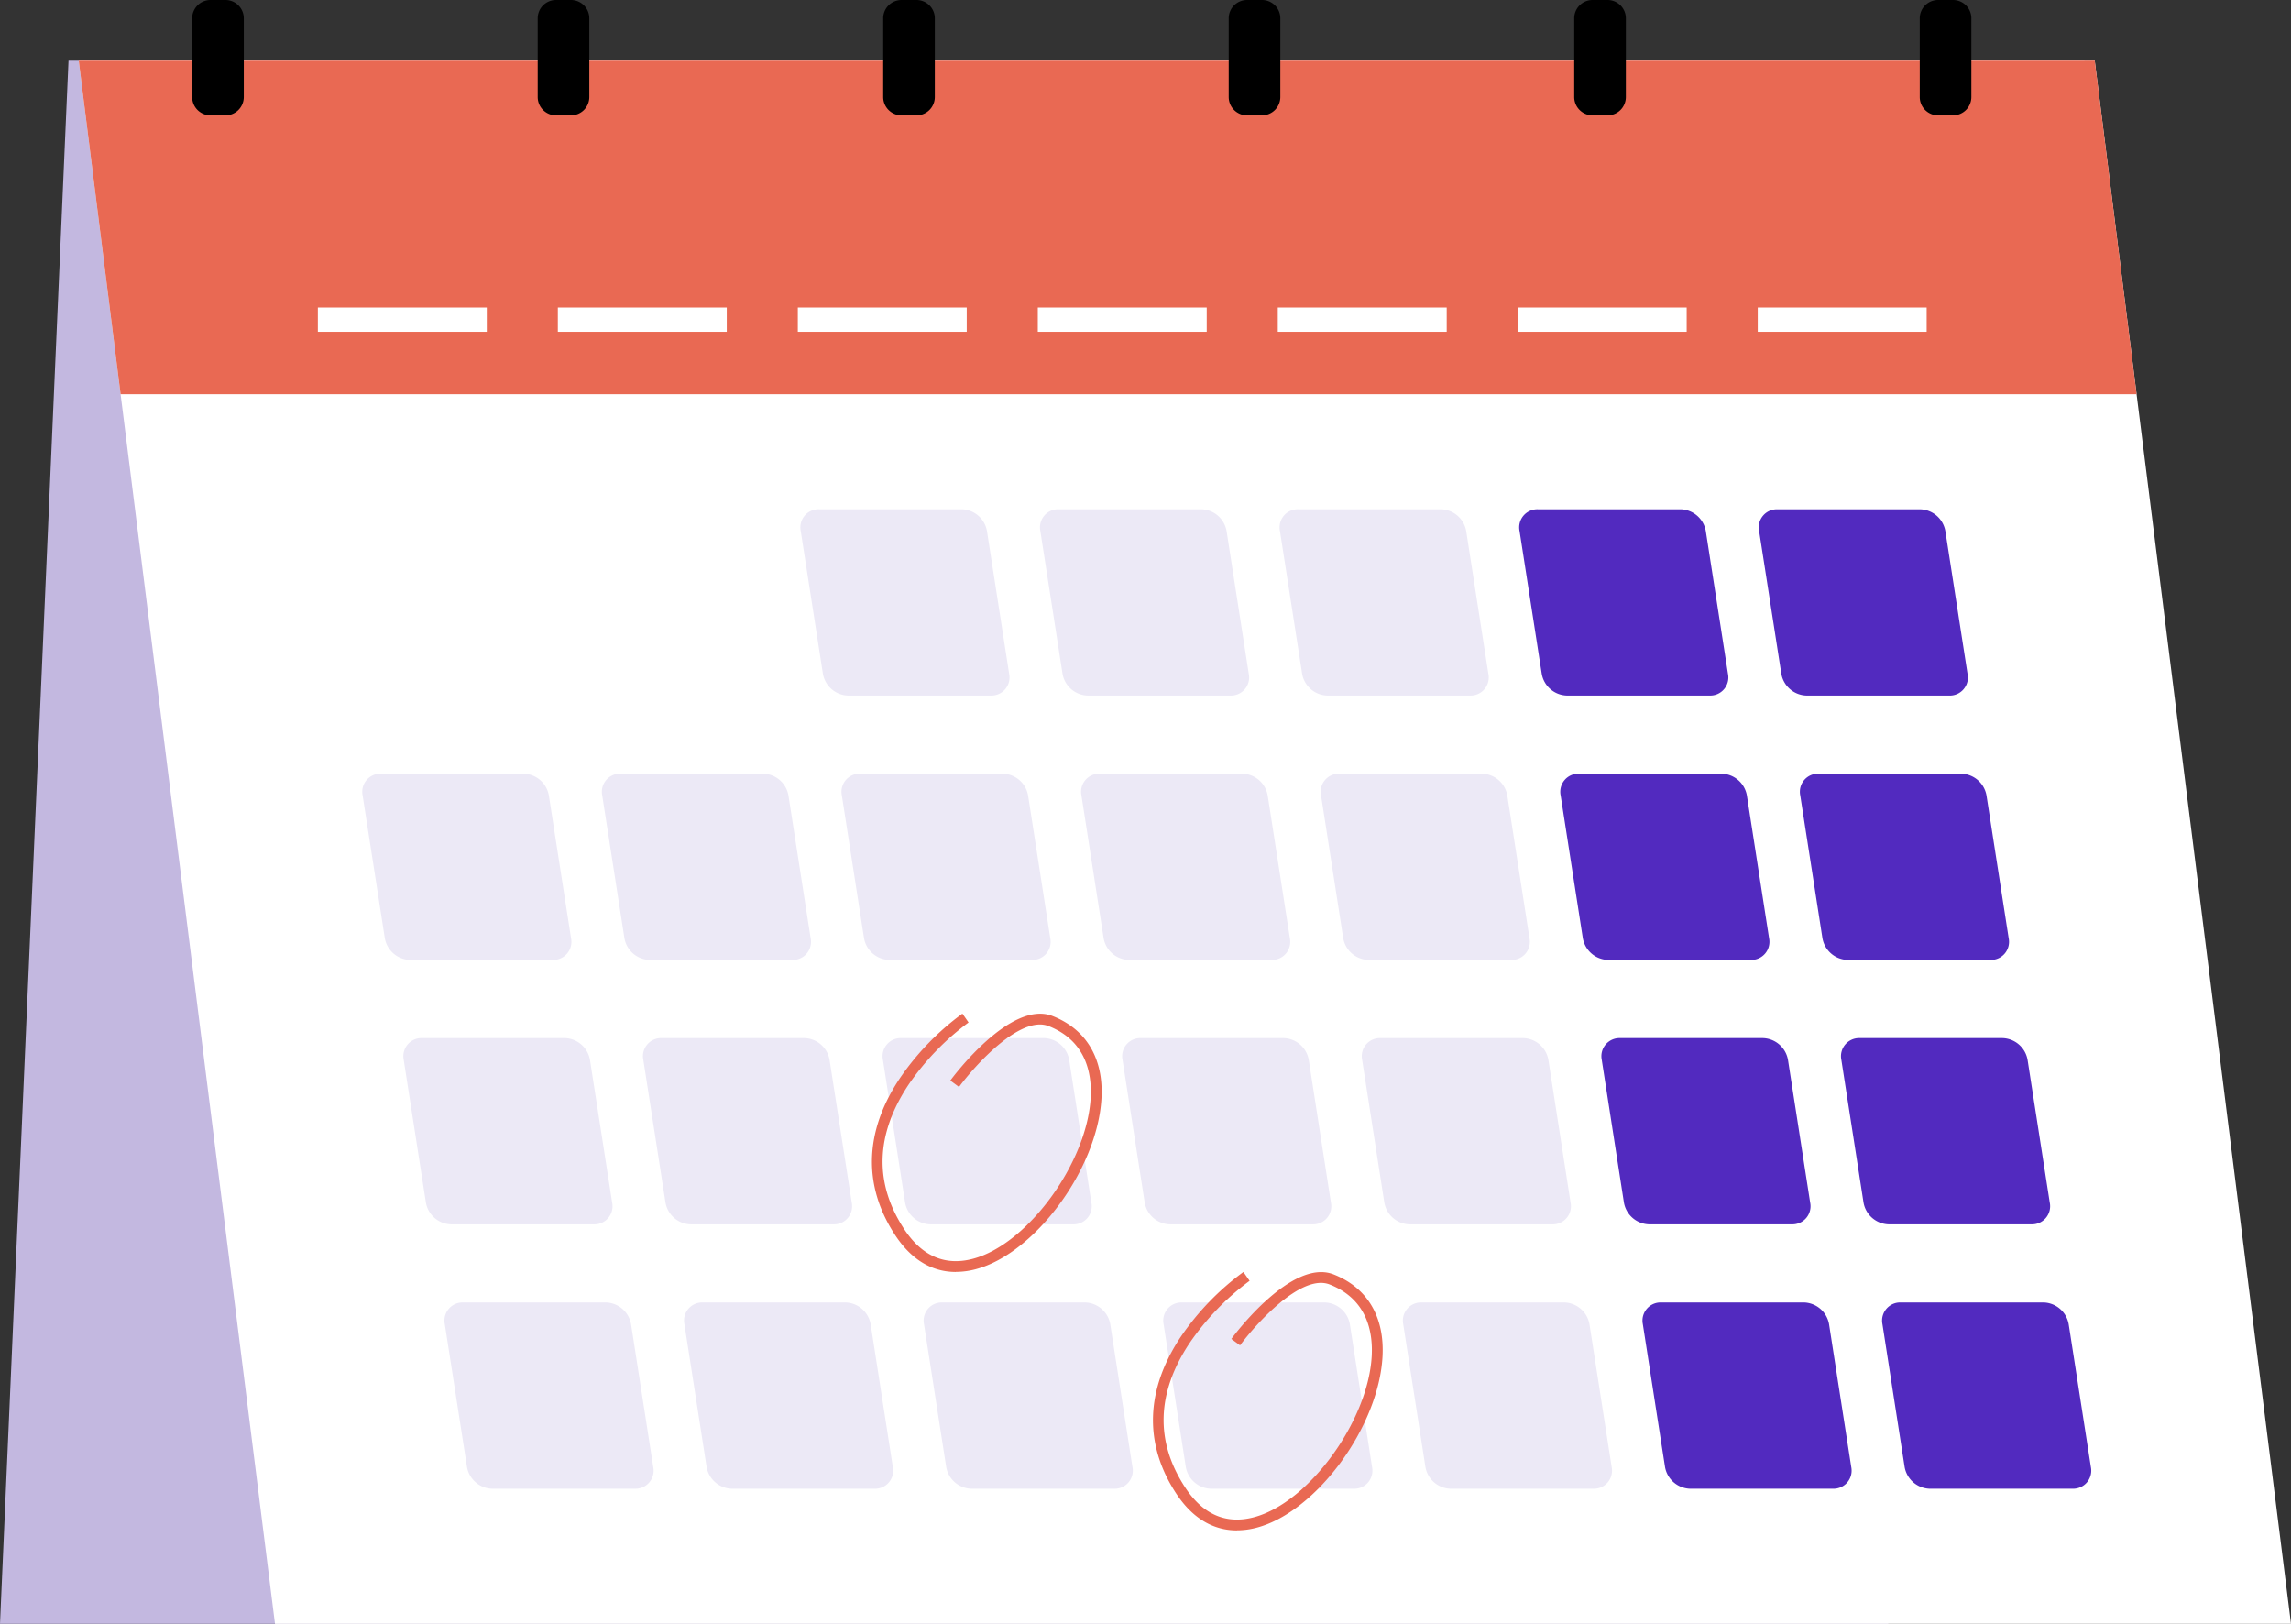
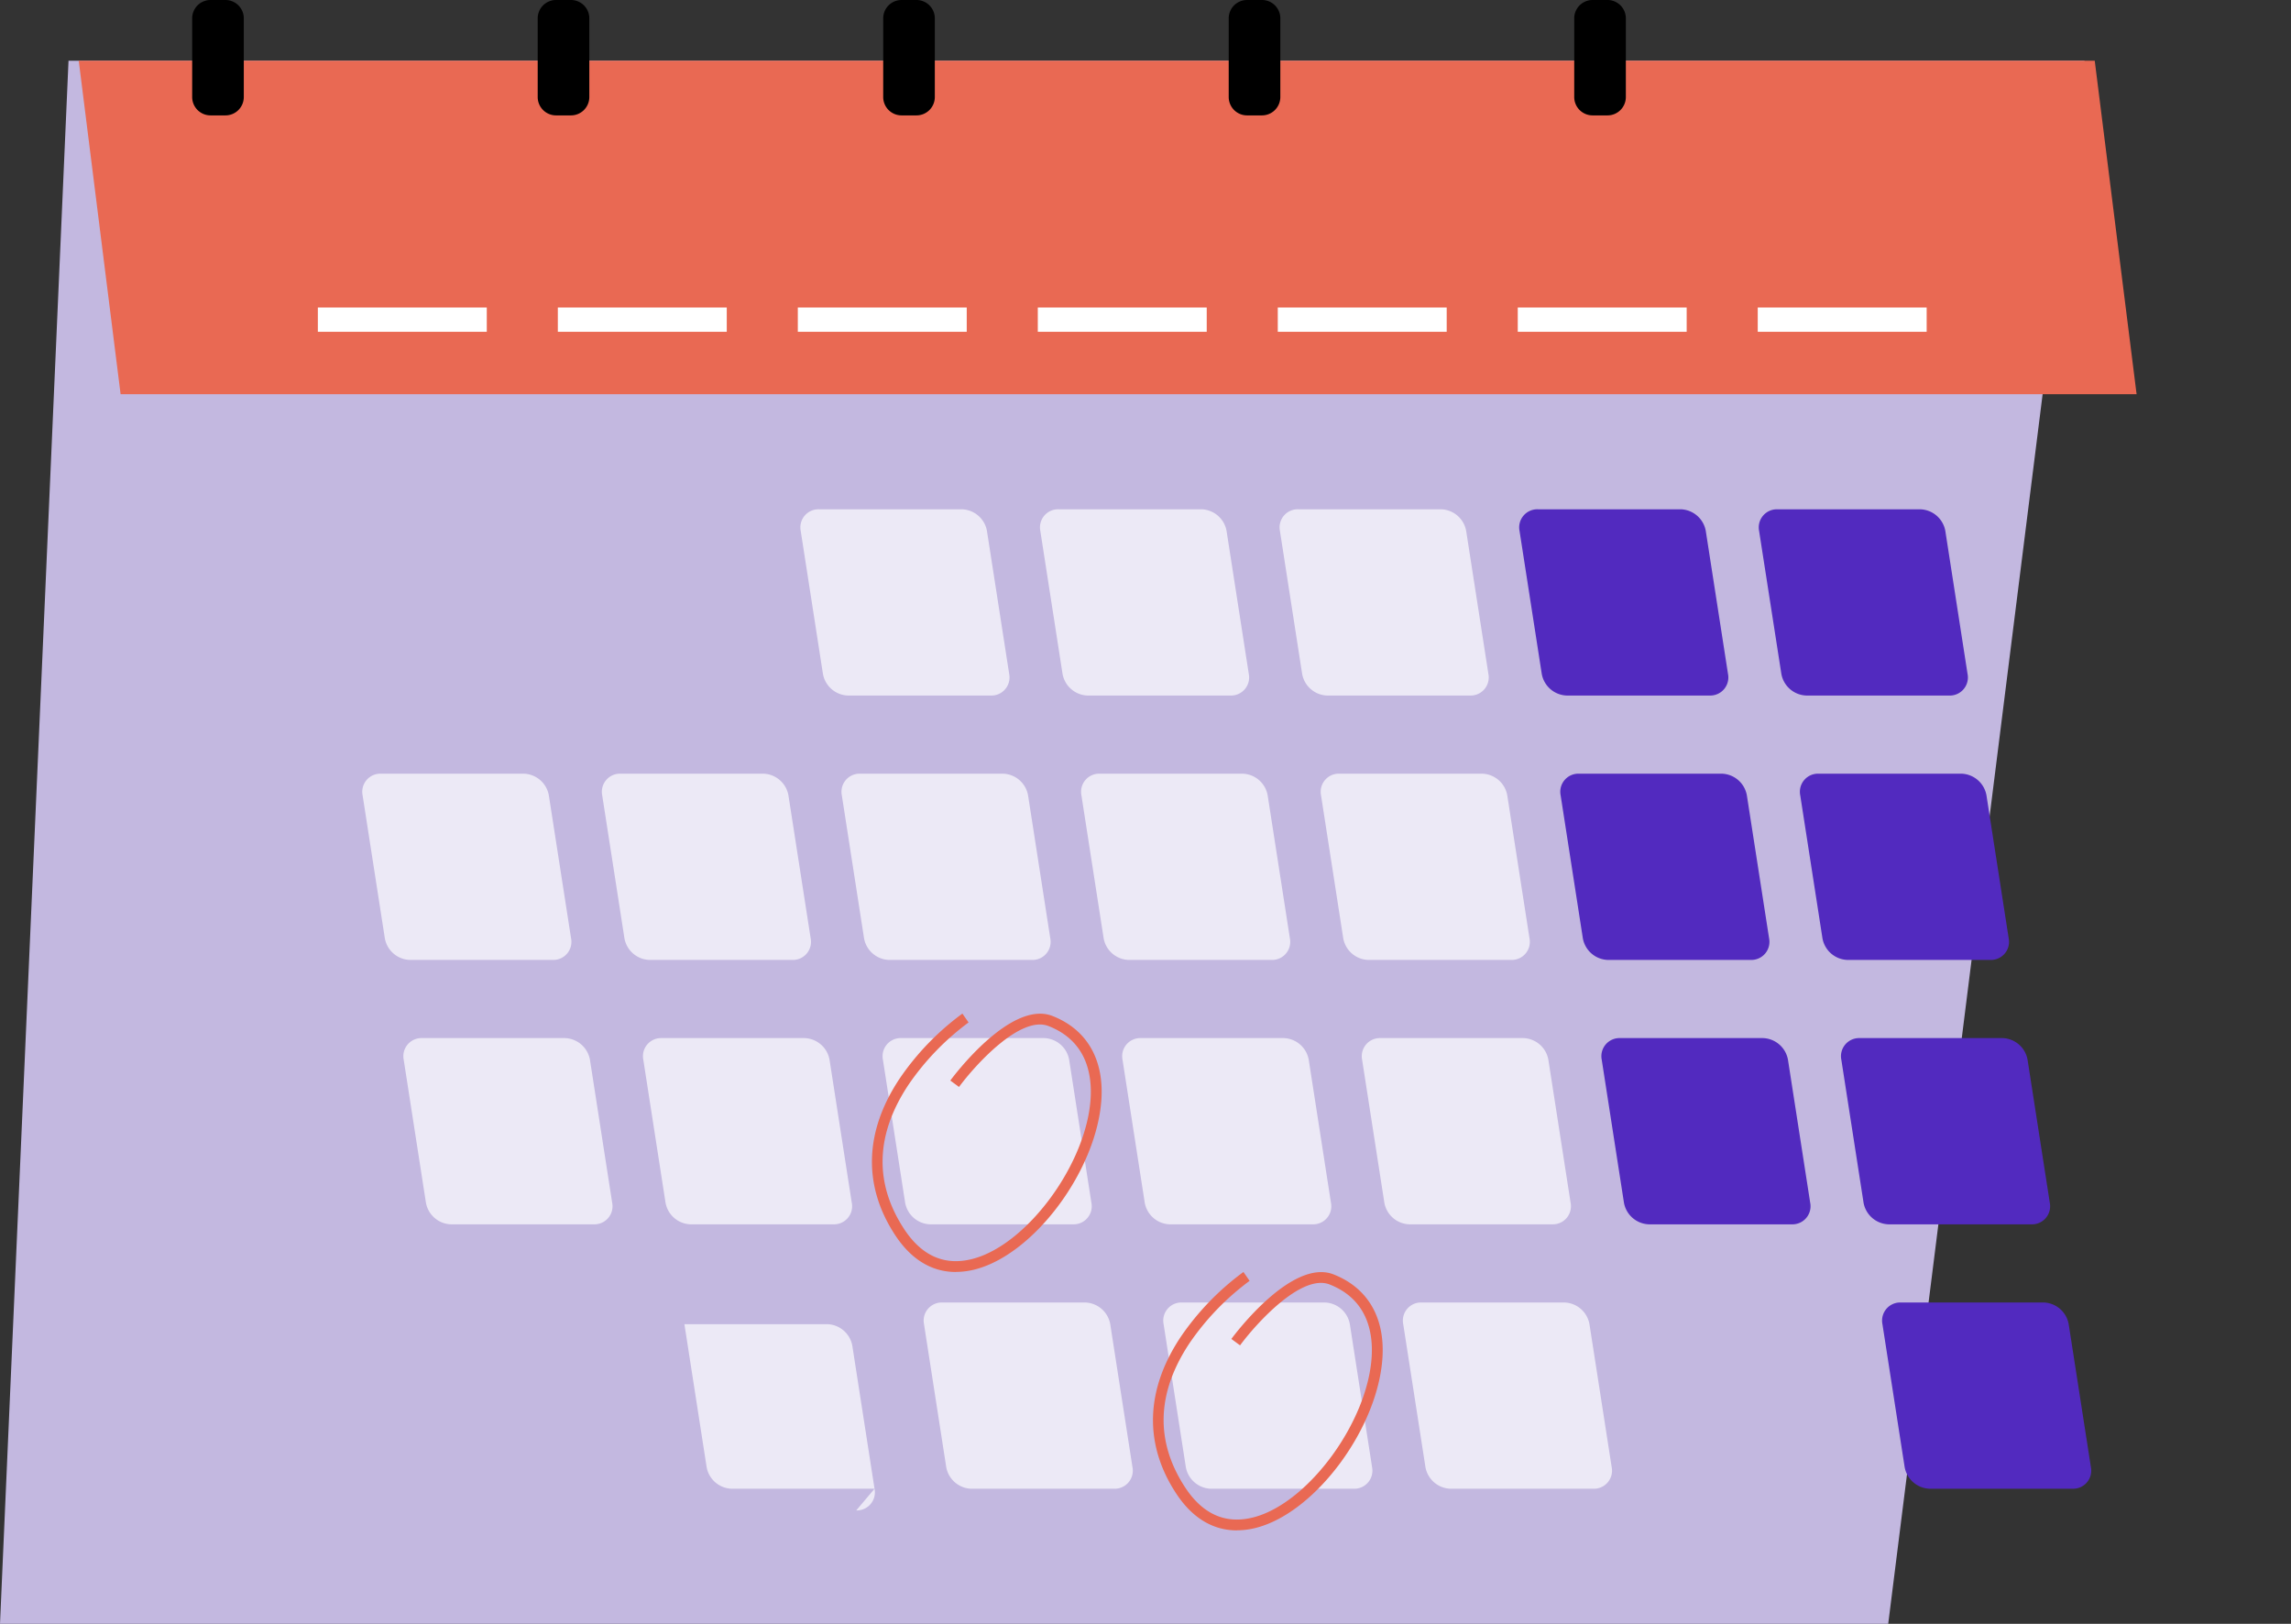
<svg xmlns="http://www.w3.org/2000/svg" width="336.421" height="238.432" viewBox="0 0 336.421 238.432">
  <rect x="0" y="0" width="336.421" height="238.432" fill="#333333" stroke="none" />
  <g id="Group_1257" data-name="Group 1257" transform="translate(-1116.625 -1596.154)">
    <path id="Path_15307" data-name="Path 15307" d="M514.726,705.611H792L820.824,476.1H524.787Z" transform="translate(601.899 1128.974)" fill="#c3b8e0" />
-     <path id="Path_15308" data-name="Path 15308" d="M889.8,705.611H593.76L571.088,525.064,564.941,476.1H860.979l6.147,48.967Z" transform="translate(563.247 1128.975)" fill="#fff" />
    <path id="Path_15309" data-name="Path 15309" d="M867.126,525.065H571.088L564.941,476.1H860.979Z" transform="translate(563.247 1128.974)" fill="#e96953" />
    <path id="Path_15310" data-name="Path 15310" d="M1053.142,789.461h-20.981a3.86,3.86,0,0,1-3.678-3.183l-3.261-20.981a2.658,2.658,0,0,1,2.688-3.183h20.981a3.859,3.859,0,0,1,3.678,3.183l3.262,20.981a2.658,2.658,0,0,1-2.689,3.183" transform="translate(208.985 908.82)" fill="#ece9f6" />
    <path id="Path_15311" data-name="Path 15311" d="M1205.938,789.461h-20.981a3.859,3.859,0,0,1-3.678-3.183l-3.262-20.981a2.658,2.658,0,0,1,2.689-3.183h20.981a3.86,3.86,0,0,1,3.678,3.183l3.261,20.981a2.658,2.658,0,0,1-2.688,3.183" transform="translate(91.375 908.82)" fill="#ece9f6" />
    <path id="Path_15312" data-name="Path 15312" d="M1358.734,789.461h-20.981a3.86,3.86,0,0,1-3.678-3.183l-3.261-20.981a2.658,2.658,0,0,1,2.689-3.183h20.981a3.86,3.86,0,0,1,3.678,3.183l3.261,20.981a2.658,2.658,0,0,1-2.688,3.183" transform="translate(-26.237 908.82)" fill="#ece9f6" />
    <path id="Path_15313" data-name="Path 15313" d="M1511.53,789.461h-20.981a3.859,3.859,0,0,1-3.678-3.183l-3.261-20.981a2.658,2.658,0,0,1,2.689-3.183h20.981a3.859,3.859,0,0,1,3.678,3.183l3.261,20.981a2.658,2.658,0,0,1-2.688,3.183" transform="translate(-143.848 908.82)" fill="#522abf" />
    <path id="Path_15314" data-name="Path 15314" d="M1664.326,789.461h-20.981a3.86,3.86,0,0,1-3.678-3.183L1636.4,765.3a2.658,2.658,0,0,1,2.688-3.183h20.981a3.859,3.859,0,0,1,3.678,3.183l3.261,20.981a2.658,2.658,0,0,1-2.688,3.183" transform="translate(-261.46 908.82)" fill="#522abf" />
    <path id="Path_15315" data-name="Path 15315" d="M773.76,958.055H752.778a3.859,3.859,0,0,1-3.678-3.183l-3.262-20.981a2.658,2.658,0,0,1,2.688-3.184h20.981a3.86,3.86,0,0,1,3.678,3.184l3.261,20.981a2.658,2.658,0,0,1-2.688,3.183" transform="translate(424.035 779.048)" fill="#ece9f6" />
    <path id="Path_15316" data-name="Path 15316" d="M926.555,958.055H905.573a3.859,3.859,0,0,1-3.678-3.183l-3.262-20.981a2.658,2.658,0,0,1,2.688-3.184H922.3a3.859,3.859,0,0,1,3.678,3.184l3.262,20.981a2.658,2.658,0,0,1-2.689,3.183" transform="translate(306.424 779.048)" fill="#ece9f6" />
    <path id="Path_15317" data-name="Path 15317" d="M1079.351,958.055h-20.981a3.86,3.86,0,0,1-3.678-3.183l-3.261-20.981a2.658,2.658,0,0,1,2.688-3.184H1075.1a3.86,3.86,0,0,1,3.678,3.184l3.261,20.981a2.658,2.658,0,0,1-2.688,3.183" transform="translate(188.813 779.048)" fill="#ece9f6" />
    <path id="Path_15318" data-name="Path 15318" d="M1232.146,958.055h-20.981a3.859,3.859,0,0,1-3.678-3.183l-3.262-20.981a2.658,2.658,0,0,1,2.689-3.184h20.981a3.86,3.86,0,0,1,3.678,3.184l3.261,20.981a2.658,2.658,0,0,1-2.688,3.183" transform="translate(71.202 779.048)" fill="#ece9f6" />
    <path id="Path_15319" data-name="Path 15319" d="M1384.942,958.055h-20.981a3.859,3.859,0,0,1-3.678-3.183l-3.261-20.981a2.658,2.658,0,0,1,2.689-3.184h20.981a3.859,3.859,0,0,1,3.678,3.184l3.262,20.981a2.658,2.658,0,0,1-2.689,3.183" transform="translate(-46.41 779.048)" fill="#ece9f6" />
    <path id="Path_15320" data-name="Path 15320" d="M1537.737,958.055h-20.981a3.859,3.859,0,0,1-3.678-3.183l-3.261-20.981a2.658,2.658,0,0,1,2.688-3.184h20.981a3.86,3.86,0,0,1,3.678,3.184l3.262,20.981a2.658,2.658,0,0,1-2.689,3.183" transform="translate(-164.021 779.048)" fill="#522abf" />
    <path id="Path_15321" data-name="Path 15321" d="M1690.533,958.055h-20.981a3.859,3.859,0,0,1-3.678-3.183l-3.261-20.981a2.658,2.658,0,0,1,2.688-3.184h20.981a3.86,3.86,0,0,1,3.678,3.184l3.261,20.981a2.658,2.658,0,0,1-2.688,3.183" transform="translate(-281.632 779.048)" fill="#522abf" />
    <path id="Path_15322" data-name="Path 15322" d="M799.967,1126.649H778.986a3.859,3.859,0,0,1-3.678-3.183l-3.262-20.981a2.658,2.658,0,0,1,2.689-3.183h20.981a3.859,3.859,0,0,1,3.678,3.183l3.262,20.981a2.658,2.658,0,0,1-2.688,3.183" transform="translate(403.862 649.277)" fill="#ece9f6" />
    <path id="Path_15323" data-name="Path 15323" d="M952.763,1126.649H931.781a3.859,3.859,0,0,1-3.678-3.183l-3.262-20.981a2.658,2.658,0,0,1,2.688-3.183h20.981a3.86,3.86,0,0,1,3.678,3.183l3.262,20.981a2.658,2.658,0,0,1-2.689,3.183" transform="translate(286.251 649.277)" fill="#ece9f6" />
    <path id="Path_15324" data-name="Path 15324" d="M1105.558,1126.649h-20.981a3.86,3.86,0,0,1-3.678-3.183l-3.261-20.981a2.658,2.658,0,0,1,2.689-3.183h20.981a3.859,3.859,0,0,1,3.678,3.183l3.262,20.981a2.658,2.658,0,0,1-2.688,3.183" transform="translate(168.64 649.277)" fill="#ece9f6" />
    <path id="Path_15325" data-name="Path 15325" d="M1258.354,1126.649h-20.981a3.86,3.86,0,0,1-3.678-3.183l-3.261-20.981a2.658,2.658,0,0,1,2.688-3.183H1254.1a3.859,3.859,0,0,1,3.678,3.183l3.261,20.981a2.658,2.658,0,0,1-2.689,3.183" transform="translate(51.028 649.277)" fill="#ece9f6" />
    <path id="Path_15326" data-name="Path 15326" d="M1411.15,1126.649h-20.981a3.859,3.859,0,0,1-3.678-3.183l-3.262-20.981a2.658,2.658,0,0,1,2.688-3.183H1406.9a3.859,3.859,0,0,1,3.678,3.183l3.262,20.981a2.658,2.658,0,0,1-2.689,3.183" transform="translate(-66.583 649.277)" fill="#ece9f6" />
    <path id="Path_15327" data-name="Path 15327" d="M1563.946,1126.649h-20.981a3.86,3.86,0,0,1-3.678-3.183l-3.261-20.981a2.658,2.658,0,0,1,2.688-3.183h20.981a3.86,3.86,0,0,1,3.678,3.183l3.261,20.981a2.658,2.658,0,0,1-2.689,3.183" transform="translate(-184.194 649.277)" fill="#522abf" />
    <path id="Path_15328" data-name="Path 15328" d="M1716.741,1126.649H1695.76a3.86,3.86,0,0,1-3.678-3.183l-3.261-20.981a2.658,2.658,0,0,1,2.688-3.183h20.981a3.859,3.859,0,0,1,3.678,3.183l3.261,20.981a2.658,2.658,0,0,1-2.688,3.183" transform="translate(-301.805 649.277)" fill="#522abf" />
-     <path id="Path_15329" data-name="Path 15329" d="M826.174,1295.243H805.193a3.859,3.859,0,0,1-3.678-3.183l-3.262-20.981a2.658,2.658,0,0,1,2.688-3.183h20.981a3.86,3.86,0,0,1,3.678,3.183l3.262,20.981a2.658,2.658,0,0,1-2.689,3.183" transform="translate(383.689 519.505)" fill="#ece9f6" />
-     <path id="Path_15330" data-name="Path 15330" d="M978.971,1295.243H957.989a3.859,3.859,0,0,1-3.678-3.183l-3.262-20.981a2.658,2.658,0,0,1,2.688-3.183h20.981a3.86,3.86,0,0,1,3.678,3.183l3.261,20.981a2.658,2.658,0,0,1-2.688,3.183" transform="translate(266.078 519.505)" fill="#ece9f6" />
+     <path id="Path_15330" data-name="Path 15330" d="M978.971,1295.243H957.989a3.859,3.859,0,0,1-3.678-3.183l-3.262-20.981h20.981a3.86,3.86,0,0,1,3.678,3.183l3.261,20.981a2.658,2.658,0,0,1-2.688,3.183" transform="translate(266.078 519.505)" fill="#ece9f6" />
    <path id="Path_15331" data-name="Path 15331" d="M1131.766,1295.243h-20.982a3.859,3.859,0,0,1-3.678-3.183l-3.262-20.981a2.658,2.658,0,0,1,2.689-3.183h20.981a3.86,3.86,0,0,1,3.678,3.183l3.261,20.981a2.658,2.658,0,0,1-2.688,3.183" transform="translate(148.467 519.505)" fill="#ece9f6" />
    <path id="Path_15332" data-name="Path 15332" d="M1284.562,1295.243H1263.58a3.859,3.859,0,0,1-3.678-3.183l-3.262-20.981a2.658,2.658,0,0,1,2.689-3.183h20.981a3.859,3.859,0,0,1,3.678,3.183l3.261,20.981a2.658,2.658,0,0,1-2.689,3.183" transform="translate(30.855 519.505)" fill="#ece9f6" />
    <path id="Path_15333" data-name="Path 15333" d="M1437.358,1295.243h-20.981a3.859,3.859,0,0,1-3.678-3.183l-3.262-20.981a2.658,2.658,0,0,1,2.688-3.183h20.981a3.859,3.859,0,0,1,3.678,3.183l3.262,20.981a2.658,2.658,0,0,1-2.689,3.183" transform="translate(-86.756 519.505)" fill="#ece9f6" />
-     <path id="Path_15334" data-name="Path 15334" d="M1590.153,1295.243h-20.981a3.86,3.86,0,0,1-3.678-3.183l-3.261-20.981a2.658,2.658,0,0,1,2.688-3.183H1585.9a3.86,3.86,0,0,1,3.678,3.183l3.261,20.981a2.658,2.658,0,0,1-2.688,3.183" transform="translate(-204.367 519.505)" fill="#522abf" />
    <path id="Path_15335" data-name="Path 15335" d="M1742.949,1295.243h-20.981a3.859,3.859,0,0,1-3.678-3.183l-3.261-20.981a2.658,2.658,0,0,1,2.689-3.183H1738.7a3.859,3.859,0,0,1,3.678,3.183l3.261,20.981a2.658,2.658,0,0,1-2.688,3.183" transform="translate(-321.978 519.505)" fill="#522abf" />
    <rect id="Rectangle_1915" data-name="Rectangle 1915" width="24.805" height="3.567" transform="translate(1374.74 1641.305)" fill="#fff" />
    <rect id="Rectangle_1916" data-name="Rectangle 1916" width="24.805" height="3.567" transform="translate(1339.5 1641.305)" fill="#fff" />
    <rect id="Rectangle_1917" data-name="Rectangle 1917" width="24.805" height="3.567" transform="translate(1304.26 1641.305)" fill="#fff" />
    <rect id="Rectangle_1918" data-name="Rectangle 1918" width="24.805" height="3.567" transform="translate(1269.021 1641.305)" fill="#fff" />
    <rect id="Rectangle_1919" data-name="Rectangle 1919" width="24.805" height="3.567" transform="translate(1233.78 1641.305)" fill="#fff" />
    <rect id="Rectangle_1920" data-name="Rectangle 1920" width="24.805" height="3.567" transform="translate(1198.541 1641.305)" fill="#fff" />
    <rect id="Rectangle_1921" data-name="Rectangle 1921" width="24.805" height="3.567" transform="translate(1163.301 1641.305)" fill="#fff" />
    <path id="Path_15336" data-name="Path 15336" d="M642.17,454.313h-2.207a2.694,2.694,0,0,1-2.686-2.687v-11.57a2.694,2.694,0,0,1,2.686-2.686h2.207a2.694,2.694,0,0,1,2.687,2.686v11.57a2.694,2.694,0,0,1-2.687,2.687" transform="translate(507.568 1158.784)" />
    <path id="Path_15337" data-name="Path 15337" d="M862.506,454.313H860.3a2.694,2.694,0,0,1-2.686-2.687v-11.57a2.694,2.694,0,0,1,2.686-2.686h2.207a2.694,2.694,0,0,1,2.687,2.686v11.57a2.694,2.694,0,0,1-2.687,2.687" transform="translate(337.969 1158.784)" />
    <path id="Path_15338" data-name="Path 15338" d="M1082.841,454.313h-2.207a2.694,2.694,0,0,1-2.686-2.687v-11.57a2.694,2.694,0,0,1,2.686-2.686h2.207a2.694,2.694,0,0,1,2.686,2.686v11.57a2.694,2.694,0,0,1-2.686,2.687" transform="translate(168.371 1158.784)" />
    <path id="Path_15339" data-name="Path 15339" d="M1303.177,454.313h-2.207a2.694,2.694,0,0,1-2.686-2.687v-11.57a2.694,2.694,0,0,1,2.686-2.686h2.207a2.694,2.694,0,0,1,2.687,2.686v11.57a2.7,2.7,0,0,1-2.687,2.687" transform="translate(-1.229 1158.784)" />
    <path id="Path_15340" data-name="Path 15340" d="M1523.513,454.313h-2.207a2.694,2.694,0,0,1-2.687-2.687v-11.57a2.694,2.694,0,0,1,2.687-2.686h2.207a2.694,2.694,0,0,1,2.686,2.686v11.57a2.694,2.694,0,0,1-2.686,2.687" transform="translate(-170.827 1158.784)" />
-     <path id="Path_15341" data-name="Path 15341" d="M1743.848,454.313h-2.207a2.694,2.694,0,0,1-2.686-2.687v-11.57a2.694,2.694,0,0,1,2.686-2.686h2.207a2.694,2.694,0,0,1,2.686,2.686v11.57a2.694,2.694,0,0,1-2.686,2.687" transform="translate(-340.425 1158.784)" />
    <path id="Path_15342" data-name="Path 15342" d="M1083.093,1121.63c-2.874,0-6.168-1.218-8.936-5.449-4.732-7.233-4.5-15.168.678-22.947a39.15,39.15,0,0,1,9.219-9.545l.905,1.3a38.243,38.243,0,0,0-8.825,9.154c-4.841,7.3-5.059,14.42-.648,21.163,2.622,4.008,6.036,5.481,10.149,4.38,8.009-2.144,16.717-14.07,17.254-23.631.2-3.62-.7-8.385-6.182-10.535-4.183-1.64-10.909,5.9-13.149,8.94l-1.279-.941c.358-.487,8.848-11.9,15.008-9.477,4.965,1.948,7.517,6.246,7.188,12.1-.581,10.321-9.709,22.741-18.43,25.076a11.449,11.449,0,0,1-2.952.4" transform="translate(173.894 661.293)" fill="#e96953" />
    <path id="Path_15343" data-name="Path 15343" d="M1262.315,1286.394c-2.874,0-6.168-1.218-8.936-5.449-4.732-7.233-4.5-15.167.678-22.947a39.135,39.135,0,0,1,9.219-9.545l.905,1.3a38.237,38.237,0,0,0-8.825,9.155c-4.841,7.3-5.059,14.42-.648,21.163,2.622,4.008,6.036,5.481,10.149,4.381,8.009-2.144,16.717-14.07,17.255-23.631.2-3.62-.7-8.385-6.183-10.535-4.184-1.64-10.909,5.9-13.149,8.94l-1.278-.941c.358-.487,8.848-11.895,15.007-9.477,4.965,1.948,7.518,6.246,7.188,12.1-.581,10.321-9.709,22.741-18.429,25.075a11.45,11.45,0,0,1-2.952.4" transform="translate(35.941 534.469)" fill="#e96953" />
  </g>
</svg>